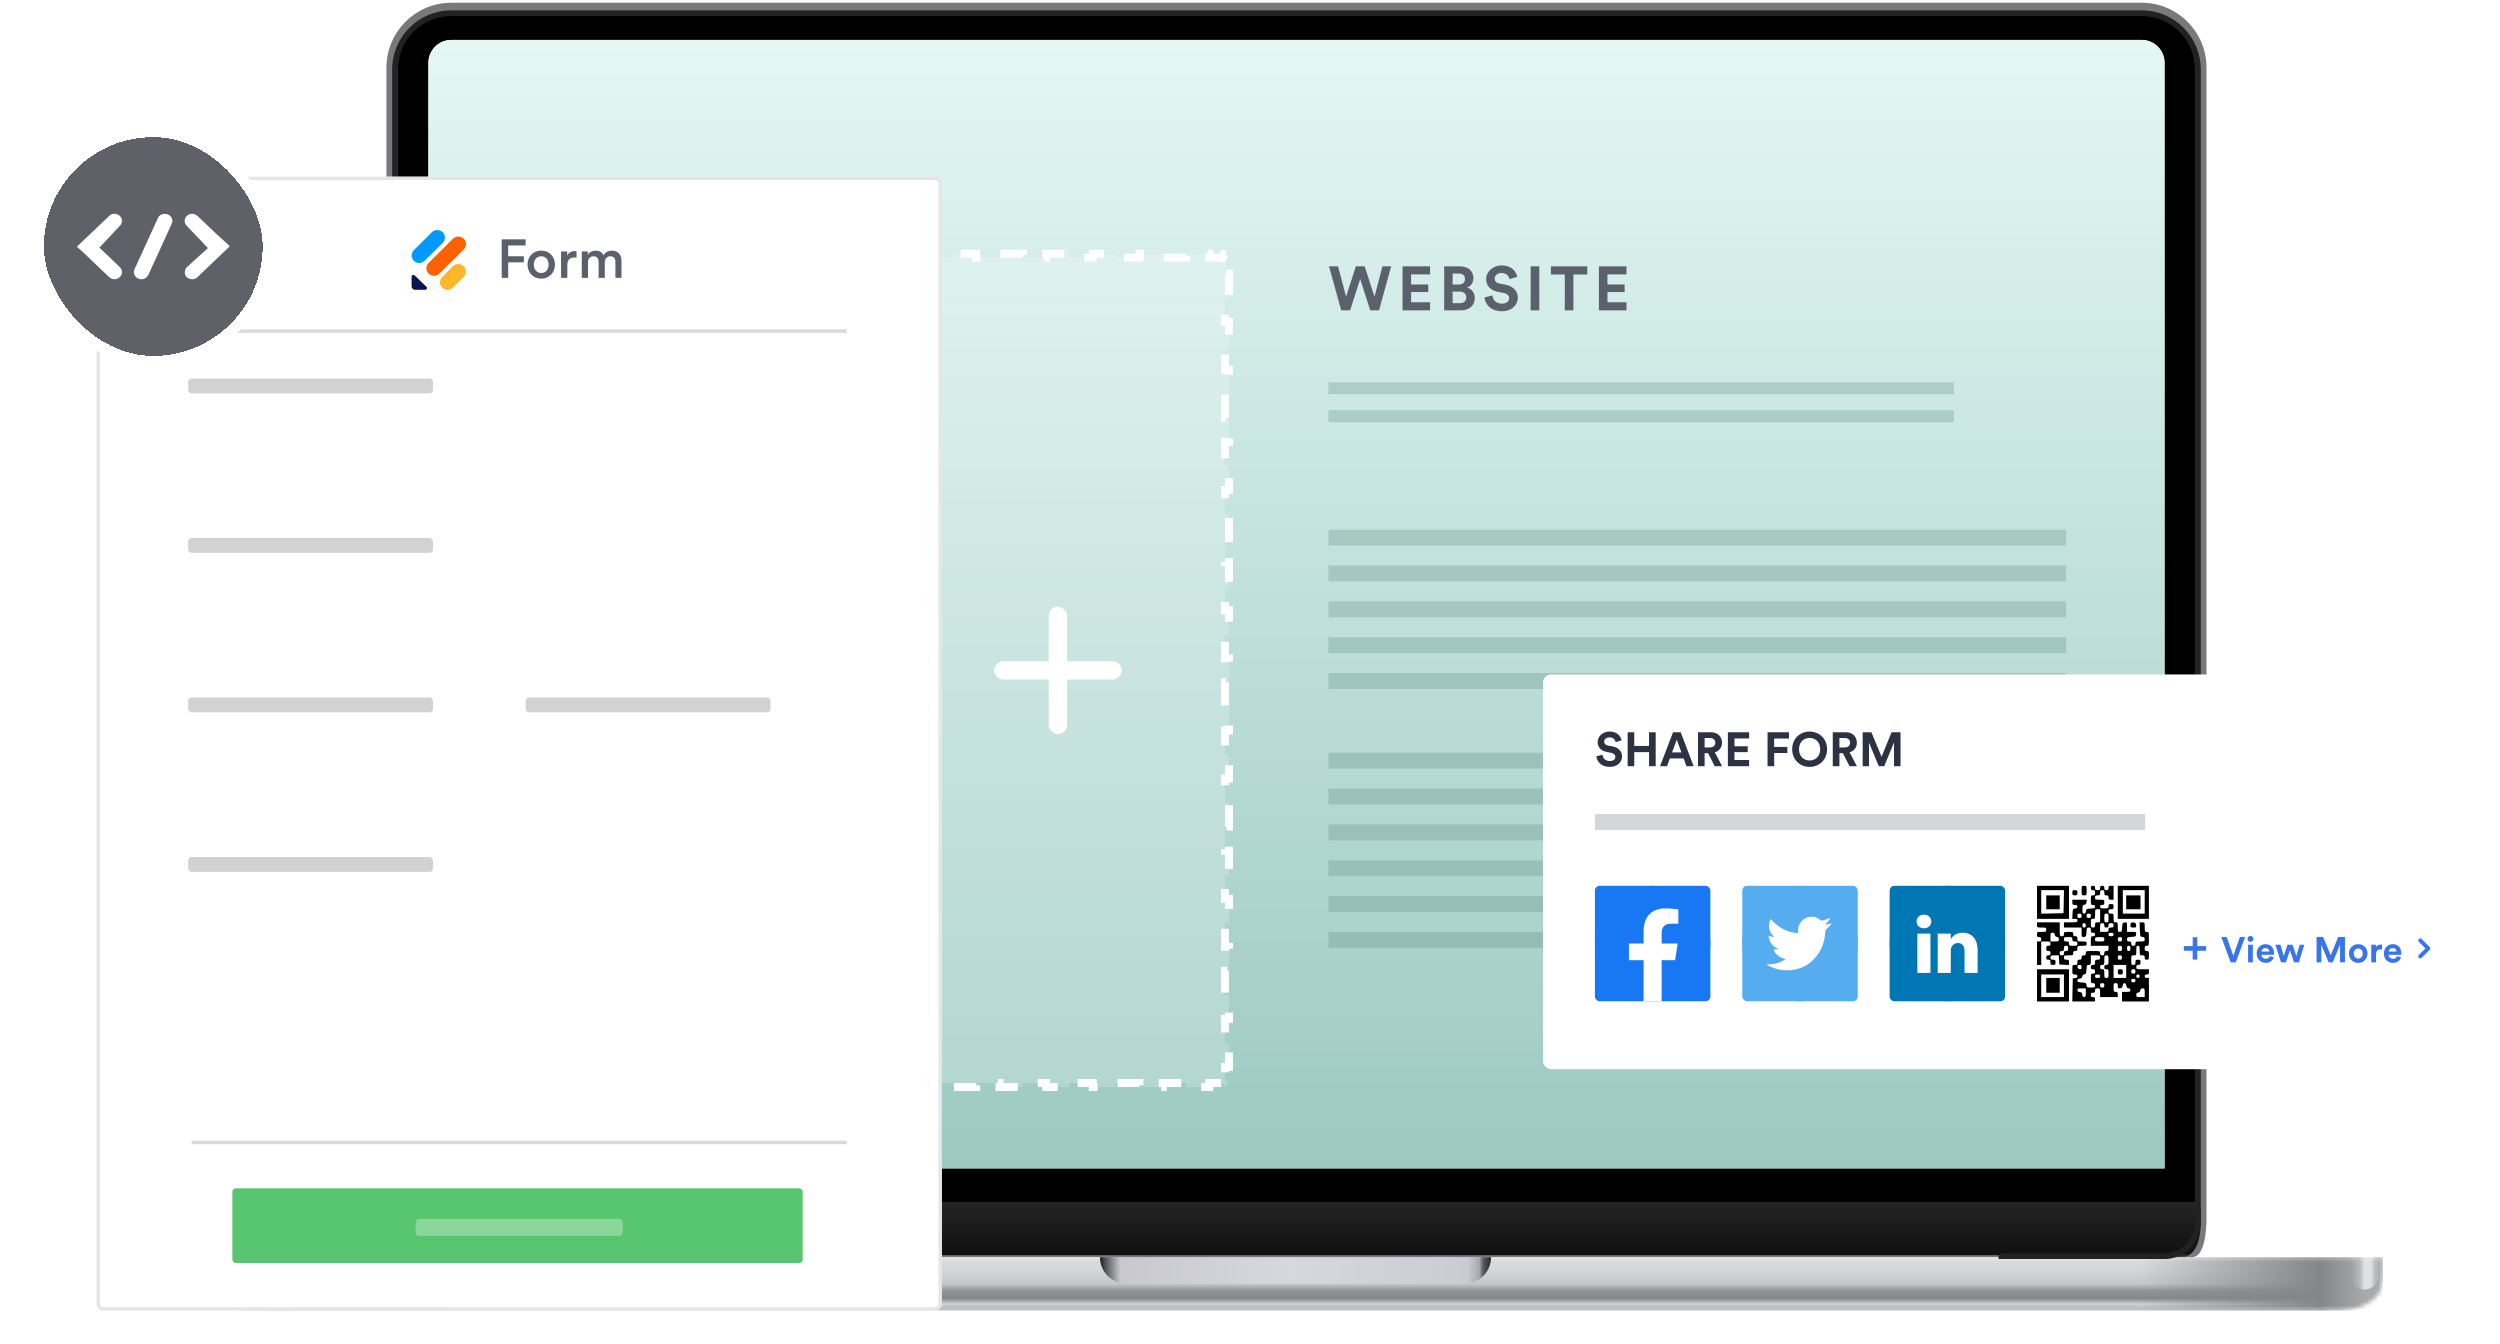
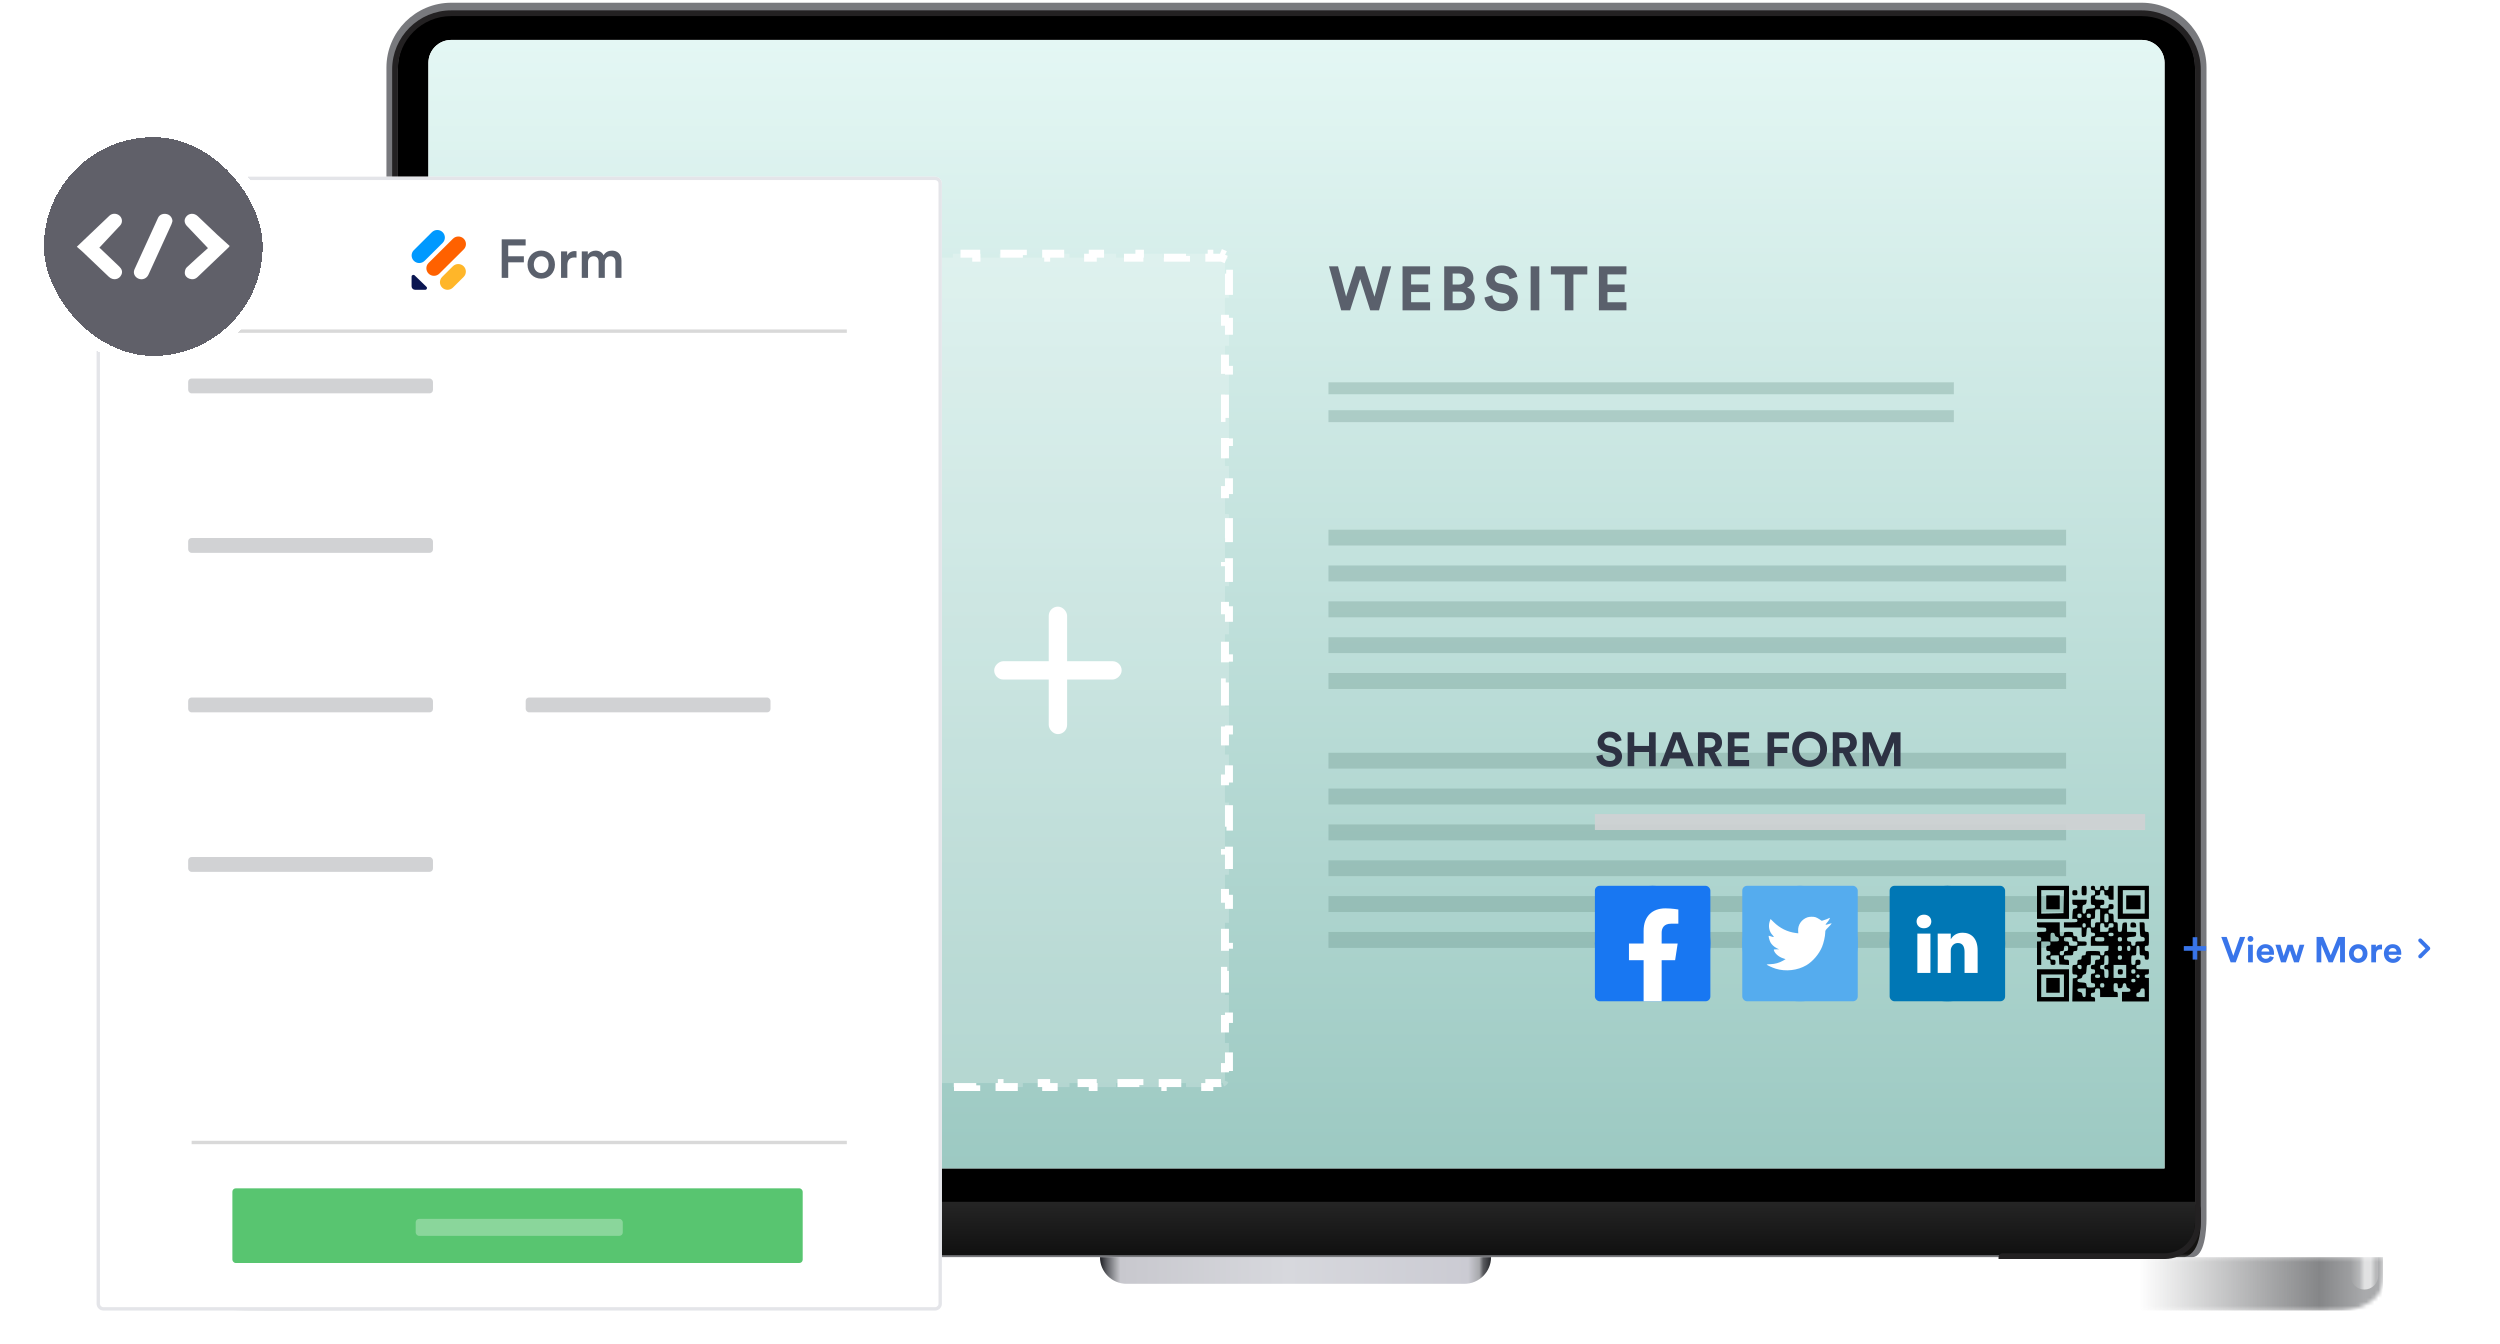
<svg xmlns="http://www.w3.org/2000/svg" width="627" height="337" viewBox="0 0 627 337" fill="none" aria-hidden="true">
  <mask id="advanced_svg__a" style="mask-type:alpha" maskUnits="userSpaceOnUse" x="52" y="315" width="546" height="14">
    <path d="M597.65 316.719V315.286H52.179V316.719C52.179 320.907 52.179 323.001 53.353 324.6C54.385 326.007 56.032 327.151 58.058 327.868C60.361 328.683 63.375 328.683 69.405 328.683H580.424C586.454 328.683 589.469 328.683 591.772 327.868C593.797 327.151 595.444 326.007 596.476 324.6C597.65 323.001 597.65 320.907 597.65 316.719Z" fill="#fff" />
  </mask>
  <g mask="url(#advanced_svg__a)">
-     <path d="M597.65 316.719V315.286H52.179V316.719C52.179 320.907 52.179 323.001 53.353 324.6C54.385 326.007 56.032 327.151 58.058 327.868C60.361 328.683 63.375 328.683 69.405 328.683H580.424C586.454 328.683 589.469 328.683 591.772 327.868C593.797 327.151 595.444 326.007 596.476 324.6C597.65 323.001 597.65 320.907 597.65 316.719Z" fill="url(#advanced_svg__b)" />
    <path fill="url(#advanced_svg__c)" d="M536.404 315.286H597.65V328.684H536.404z" />
    <path transform="matrix(-1 0 0 1 113.903 315.286)" fill="url(#advanced_svg__d)" d="M0 0H61.724V13.398H0z" />
    <g filter="url(#advanced_svg__e)">
-       <path d="M53.376 312.894H60.313V319.951C60.313 321.867 58.76 323.42 56.844 323.42C54.929 323.42 53.376 321.867 53.376 319.951V312.894Z" fill="url(#advanced_svg__f)" />
-     </g>
+       </g>
    <g filter="url(#advanced_svg__g)">
      <path d="M596.454 312.894H589.516V319.951C589.516 321.867 591.069 323.42 592.985 323.42C594.901 323.42 596.454 321.867 596.454 319.951V312.894Z" fill="url(#advanced_svg__h)" />
    </g>
  </g>
  <path d="M275.87 315.286H373.959C373.959 318.985 370.96 321.984 367.26 321.984H282.569C278.869 321.984 275.87 318.985 275.87 315.286Z" fill="url(#advanced_svg__i)" />
  <path d="M553.39 16.967C553.39 7.974 546.099 0.683 537.106 0.683H113.202C104.208 0.683 96.918 7.974 96.918 16.967L96.918 305.716C96.918 308.587 97.396 315.286 100.506 315.286H549.801C552.912 315.286 553.39 308.587 553.39 305.716V16.967Z" fill="#78797D" />
  <mask id="advanced_svg__j" style="mask-type:alpha" maskUnits="userSpaceOnUse" x="96" y="300" width="458" height="16">
    <path d="M96.918 315.285V305.715C96.918 302.809 99.274 300.452 102.181 300.452H548.127C551.034 300.452 553.39 302.809 553.39 305.715V315.285H549.801H100.506H96.918Z" fill="#000" />
  </mask>
  <g mask="url(#advanced_svg__j)">
    <g filter="url(#advanced_svg__k)">
      <path d="M547.648 315.285C552.11 314.01 551.76 306.886 551.709 303.129C551.7 302.45 551.14 301.869 550.477 302.017C544.352 303.38 546.528 315.06 542.624 315.285H547.648Z" fill="#141311" />
    </g>
    <g filter="url(#advanced_svg__l)">
      <path d="M102.679 315.285C98.217 314.01 98.567 306.886 98.618 303.129C98.627 302.45 99.187 301.869 99.85 302.017C105.975 303.38 103.799 315.06 107.703 315.285H102.679Z" fill="#141311" />
    </g>
  </g>
  <path d="M537.109 3.554H113.199C105.793 3.554 99.789 9.558 99.789 16.964V306.187C99.789 310.419 103.22 313.85 107.452 313.85H542.857C547.089 313.85 550.52 310.419 550.52 306.187V16.964C550.52 9.558 544.516 3.554 537.109 3.554Z" fill="#000" />
  <g filter="url(#advanced_svg__m)">
    <path d="M542.864 315.286C547.085 315.286 550.508 311.46 550.52 306.735V301.888H99.789V306.711C99.789 311.447 103.216 315.286 107.445 315.286H542.864Z" fill="url(#advanced_svg__n)" />
  </g>
  <g filter="url(#advanced_svg__o)">
    <path fill-rule="evenodd" clip-rule="evenodd" d="M537.121 2.119H113.185C104.993 2.119 98.352 8.76 98.352 16.952V306.194C98.352 311.215 102.423 315.286 107.443 315.286H149.071V314.808C149.071 314.279 148.643 313.85 148.114 313.85H107.443C103.215 313.85 99.788 310.423 99.788 306.194V16.952C99.788 9.552 105.786 3.554 113.185 3.554H537.121C544.52 3.554 550.519 9.552 550.519 16.952V306.194C550.519 310.423 547.091 313.85 542.863 313.85H502.193C501.664 313.85 501.235 314.279 501.235 314.808V315.286H542.863C547.884 315.286 551.954 311.215 551.954 306.194V16.952C551.954 8.76 545.313 2.119 537.121 2.119Z" fill="#232122" />
  </g>
  <g clip-path="url(#advanced_svg__p)">
    <path d="M107.446 15.761C107.446 12.586 110.019 10.013 113.193 10.013H537.117C540.292 10.013 542.865 12.586 542.865 15.761V293.036H107.446V15.761Z" fill="#fff" />
    <path d="M542.865 10.013H107.446V293.036H542.865V10.013Z" fill="url(#advanced_svg__q)" />
    <path d="M153.457 272.477C152.968 272.274 152.577 271.883 152.374 271.394L153.298 271.011C153.249 270.895 153.222 270.766 153.222 270.629V267.614H152.222V261.585H153.222V255.555H152.222V249.526H153.222V243.497H152.222V237.467H153.222V231.438H152.222V225.408H153.222V219.379H152.222V213.35H153.222V207.32H152.222V201.291H153.222V195.261H152.222V189.232H153.222V183.202H152.222V177.173H153.222V171.144H152.222V165.114H153.222V159.085H152.222V153.055H153.222V147.026H152.222V140.997H153.222V134.967H152.222V128.938H153.222V122.908H152.222V116.879H153.222V110.849H152.222V104.82H153.222V98.791H152.222V92.761H153.222V86.732H152.222V80.702H153.222V74.673H152.222V68.644H153.222V65.629C153.222 65.492 153.249 65.363 153.298 65.246L152.374 64.863C152.577 64.374 152.968 63.983 153.457 63.781L153.84 64.704C153.956 64.656 154.085 64.629 154.222 64.629H157.145V63.629H162.991V64.629H168.838V63.629H174.684V64.629H180.53V63.629H186.376V64.629H192.222V63.629H198.068V64.629H203.914V63.629H209.761V64.629H215.607V63.629H221.453V64.629H227.299V63.629H233.145V64.629H238.991V63.629H244.838V64.629H250.684V63.629H256.53V64.629H262.376V63.629H268.222V64.629H274.068V63.629H279.914V64.629H285.761V63.629H291.607V64.629H297.453V63.629H303.299V64.629H306.222C306.36 64.629 306.488 64.656 306.605 64.704L306.988 63.781C307.477 63.983 307.868 64.374 308.07 64.863L307.147 65.246C307.195 65.363 307.222 65.492 307.222 65.629V68.644H308.222V74.673H307.222V80.702H308.222V86.732H307.222V92.761H308.222V98.791H307.222V104.82H308.222V110.849H307.222V116.879H308.222V122.908H307.222V128.938H308.222V134.967H307.222V140.997H308.222V147.026H307.222V153.055H308.222V159.085H307.222V165.114H308.222V171.144H307.222V177.173H308.222V183.202H307.222V189.232H308.222V195.261H307.222V201.291H308.222V207.32H307.222V213.349H308.222V219.379H307.222V225.408H308.222V231.438H307.222V237.467H308.222V243.497H307.222V249.526H308.222V255.555H307.222V261.585H308.222V267.614H307.222V270.629C307.222 270.766 307.195 270.895 307.147 271.011L308.07 271.394C307.868 271.883 307.477 272.274 306.988 272.477L306.605 271.553C306.488 271.602 306.36 271.629 306.222 271.629H303.299V272.629H297.453V271.629H291.607V272.629H285.761V271.629H279.914V272.629H274.068V271.629H268.222V272.629H262.376V271.629H256.53V272.629H250.684V271.629H244.838V272.629H238.991V271.629H233.145V272.629H227.299V271.629H221.453V272.629H215.607V271.629H209.761V272.629H203.914V271.629H198.068V272.629H192.222V271.629H186.376V272.629H180.53V271.629H174.684V272.629H168.838V271.629H162.991V272.629H157.145V271.629H154.222C154.085 271.629 153.956 271.602 153.84 271.553L153.457 272.477Z" fill="#fff" fill-opacity=".2" stroke="#fff" stroke-width="2" stroke-dasharray="6 6" />
    <rect x="263.024" y="152.144" width="4.605" height="31.971" rx="2.303" fill="#fff" />
    <rect x="281.312" y="165.827" width="4.605" height="31.971" rx="2.303" transform="rotate(90 281.312 165.827)" fill="#fff" />
  </g>
  <path d="M344.723 74.421L342.266 66.801H340.042L337.601 74.39L335.579 66.801H333.309L336.372 77.827H338.612L341.131 69.974L343.65 77.827H345.858L348.906 66.801H346.714L344.723 74.421ZM358.662 77.827V75.805H353.904V73.255H358.211V71.342H353.904V68.823H358.662V66.801H351.758V77.827H358.662ZM362.208 66.801V77.827H366.469C368.538 77.827 369.875 76.536 369.875 74.748C369.875 73.379 369.004 72.4 367.931 72.135C368.849 71.824 369.533 70.907 369.533 69.772C369.533 68.061 368.32 66.801 366.174 66.801H362.208ZM364.323 71.358V68.605H365.832C366.874 68.605 367.418 69.134 367.418 69.974C367.418 70.814 366.827 71.358 365.847 71.358H364.323ZM364.323 76.039V73.131H366.096C367.169 73.131 367.729 73.737 367.729 74.608C367.729 75.495 367.107 76.039 366.065 76.039H364.323ZM380.518 69.43C380.269 68.185 379.242 66.568 376.568 66.568C374.484 66.568 372.726 68.061 372.726 70.02C372.726 71.684 373.862 72.82 375.619 73.177L377.159 73.488C378.014 73.659 378.496 74.157 378.496 74.795C378.496 75.572 377.858 76.148 376.708 76.148C375.152 76.148 374.39 75.168 374.297 74.079L372.307 74.608C372.478 76.179 373.768 78.06 376.692 78.06C379.258 78.06 380.673 76.35 380.673 74.655C380.673 73.1 379.6 71.793 377.594 71.404L376.054 71.109C375.246 70.954 374.857 70.472 374.857 69.865C374.857 69.134 375.541 68.465 376.583 68.465C377.983 68.465 378.48 69.414 378.589 70.02L380.518 69.43ZM386.062 77.827V66.801H383.885V77.827H386.062ZM398.095 68.839V66.801H388.966V68.839H392.45V77.827H394.611V68.839H398.095ZM407.91 77.827V75.805H403.151V73.255H407.459V71.342H403.151V68.823H407.91V66.801H401.005V77.827H407.91Z" fill="#5A606C" />
  <path fill="#648E86" fill-opacity=".31" d="M333.181 132.847H518.181V136.82H333.181zM333.181 141.82H518.181V145.82H333.181zM333.181 150.82H518.181V154.82H333.181zM333.181 159.82H518.181V163.793H333.181zM333.181 168.793H518.181V172.793H333.181zM333.181 188.793H518.181V192.766H333.181zM333.181 197.767H518.181V201.767H333.181zM333.181 206.767H518.181V210.767H333.181zM333.181 215.767H518.181V219.74H333.181zM333.181 224.739H518.181V228.739H333.181zM333.181 233.739H518.181V237.739H333.181zM333.181 95.883H490.029V98.88H333.181zM333.181 102.876H490.029V105.873H333.181z" />
  <g filter="url(#advanced_svg__r)">
    <path d="M24.225 46.016C24.225 45.076 24.987 44.313 25.927 44.313H234.522C235.462 44.313 236.225 45.076 236.225 46.016V326.98C236.225 327.921 235.462 328.683 234.522 328.683H25.927C24.987 328.683 24.225 327.921 24.225 326.98V46.016Z" fill="#fff" />
    <path d="M24.65 46.016C24.65 45.311 25.222 44.739 25.927 44.739H234.522C235.227 44.739 235.799 45.311 235.799 46.016V326.98C235.799 327.685 235.227 328.257 234.522 328.257H25.927C25.222 328.257 24.65 327.685 24.65 326.98V46.016Z" stroke="#E1E2E7" stroke-opacity=".9" stroke-width=".851" />
  </g>
  <rect x="58.281" y="298.033" width="143.036" height="18.731" rx=".851" fill="#58C570" />
  <rect x="104.257" y="305.695" width="51.936" height="4.257" rx=".851" fill="#fff" fill-opacity=".3" />
  <rect x="47.19" y="94.933" width="61.398" height="3.721" rx=".851" fill="#D1D2D4" />
  <mask id="advanced_svg__s" fill="#fff">
    <rect x="47.19" y="104.235" width="80.934" height="15.815" rx=".851" />
  </mask>
  <rect x="47.19" y="104.235" width="80.934" height="15.815" rx=".851" stroke="#D1D2D4" stroke-width="1.861" mask="url(#advanced_svg__s)" />
  <mask id="advanced_svg__t" fill="#fff">
    <rect x="131.845" y="104.235" width="80.934" height="15.815" rx=".851" />
  </mask>
  <rect x="131.845" y="104.235" width="80.934" height="15.815" rx=".851" stroke="#D1D2D4" stroke-width="1.861" mask="url(#advanced_svg__t)" />
  <rect x="47.19" y="134.935" width="61.398" height="3.721" rx=".851" fill="#D1D2D4" />
  <mask id="advanced_svg__u" fill="#fff">
    <rect x="47.19" y="144.237" width="165.59" height="15.815" rx=".851" />
  </mask>
  <rect x="47.19" y="144.237" width="165.59" height="15.815" rx=".851" stroke="#D1D2D4" stroke-width="1.861" mask="url(#advanced_svg__u)" />
  <rect x="47.19" y="174.937" width="61.398" height="3.721" rx=".851" fill="#D1D2D4" />
  <rect x="131.845" y="174.937" width="61.398" height="3.721" rx=".851" fill="#D1D2D4" />
  <mask id="advanced_svg__v" fill="#fff">
    <rect x="47.19" y="184.239" width="80.934" height="15.815" rx=".851" />
  </mask>
  <rect x="47.19" y="184.239" width="80.934" height="15.815" rx=".851" stroke="#D1D2D4" stroke-width="1.861" mask="url(#advanced_svg__v)" />
  <mask id="advanced_svg__w" fill="#fff">
    <rect x="131.845" y="184.239" width="80.934" height="15.815" rx=".851" />
  </mask>
  <rect x="131.845" y="184.239" width="80.934" height="15.815" rx=".851" stroke="#D1D2D4" stroke-width="1.861" mask="url(#advanced_svg__w)" />
  <rect x="47.19" y="214.938" width="61.398" height="3.721" rx=".851" fill="#D1D2D4" />
  <mask id="advanced_svg__x" fill="#fff">
    <rect x="47.19" y="224.241" width="165.59" height="15.815" rx=".851" />
  </mask>
  <rect x="47.19" y="224.241" width="165.59" height="15.815" rx=".851" stroke="#D1D2D4" stroke-width="1.861" mask="url(#advanced_svg__x)" />
  <mask id="advanced_svg__y" fill="#fff">
    <rect x="47.19" y="242.847" width="165.59" height="15.815" rx=".851" />
  </mask>
  <rect x="47.19" y="242.847" width="165.59" height="15.815" rx=".851" stroke="#D1D2D4" stroke-width="1.861" mask="url(#advanced_svg__y)" />
  <mask id="advanced_svg__z" fill="#fff">
-     <rect x="47.19" y="261.453" width="80.934" height="15.815" rx=".851" />
-   </mask>
+     </mask>
  <rect x="47.19" y="261.453" width="80.934" height="15.815" rx=".851" stroke="#D1D2D4" stroke-width="1.861" mask="url(#advanced_svg__z)" />
  <mask id="advanced_svg__A" fill="#fff">
    <rect x="131.845" y="261.453" width="80.934" height="15.815" rx=".851" />
  </mask>
  <rect x="131.845" y="261.453" width="80.934" height="15.815" rx=".851" stroke="#D1D2D4" stroke-width="1.861" mask="url(#advanced_svg__A)" />
  <path fill="#D9D9D9" d="M48.064 82.627H212.385V83.478H48.064zM48.064 286.113H212.385V286.964H48.064z" />
  <path d="M127.46 69.683V65.787H131.384V64.275H127.46V61.564H131.833V60.025H125.826V69.683H127.46ZM135.735 68.471C134.768 68.471 133.882 67.735 133.882 66.359C133.882 64.983 134.768 64.275 135.735 64.275C136.716 64.275 137.588 64.983 137.588 66.359C137.588 67.749 136.716 68.471 135.735 68.471ZM135.735 62.845C133.76 62.845 132.302 64.329 132.302 66.359C132.302 68.403 133.76 69.887 135.735 69.887C137.724 69.887 139.182 68.403 139.182 66.359C139.182 64.329 137.724 62.845 135.735 62.845ZM144.591 63.008C144.523 62.995 144.359 62.967 144.169 62.967C143.297 62.967 142.561 63.389 142.248 64.112V63.049H140.709V69.683H142.289V66.523C142.289 65.283 142.847 64.575 144.073 64.575C144.237 64.575 144.414 64.588 144.591 64.615V63.008ZM147.477 69.683V65.746C147.477 64.902 148.008 64.275 148.853 64.275C149.752 64.275 150.133 64.874 150.133 65.637V69.683H151.686V65.746C151.686 64.929 152.231 64.275 153.062 64.275C153.947 64.275 154.343 64.861 154.343 65.637V69.683H155.868V65.378C155.868 63.621 154.724 62.858 153.525 62.858C152.667 62.858 151.89 63.158 151.373 64.03C151.019 63.253 150.256 62.858 149.384 62.858C148.635 62.858 147.804 63.212 147.422 63.894V63.049H145.91V69.683H147.477Z" fill="#5A606C" />
  <path d="M106.961 71.938C107.244 72.213 107.044 72.683 106.642 72.683H104.125C103.629 72.683 103.225 72.291 103.225 71.81V69.371C103.225 68.981 103.71 68.787 103.993 69.061L106.961 71.938Z" fill="#0A1551" />
  <path d="M110.894 72.127C110.149 71.387 110.149 70.187 110.894 69.447L113.583 66.776C114.328 66.036 115.535 66.036 116.28 66.776C117.025 67.516 117.025 68.716 116.28 69.456L113.592 72.127C112.847 72.867 111.639 72.867 110.894 72.127Z" fill="#FFB629" />
  <path d="M103.794 65.416C103.049 64.676 103.049 63.476 103.794 62.736L108.318 58.238C109.063 57.498 110.271 57.498 111.016 58.238C111.761 58.978 111.761 60.178 111.016 60.918L106.491 65.416C105.747 66.156 104.539 66.156 103.794 65.416Z" fill="#09F" />
  <path d="M107.491 68.622C106.746 67.882 106.746 66.682 107.491 65.942L113.604 59.868C114.349 59.129 115.557 59.129 116.302 59.868C117.047 60.609 117.047 61.809 116.302 62.549L110.188 68.622C109.444 69.362 108.236 69.362 107.491 68.622Z" fill="#FF6100" />
  <g filter="url(#advanced_svg__B)">
    <rect x="11" y="34.39" width="54.875" height="54.875" rx="27.437" fill="#606069" shape-rendering="crispEdges" />
    <path d="M52.157 62.225C50.323 63.875 48.534 65.438 46.821 67.07C46.495 67.379 46.345 67.972 46.347 68.433C46.353 69.121 46.81 69.662 47.511 69.906C48.27 70.169 48.98 70.027 49.564 69.464C52.161 66.985 54.76 64.505 57.355 62.024C57.419 61.962 57.464 61.881 57.606 61.697C56.578 60.769 55.541 59.861 54.539 58.922C52.881 57.366 51.251 55.782 49.6 54.221C48.68 53.35 47.338 53.438 46.647 54.399C46.092 55.167 46.216 56.055 47.003 56.809L52.157 62.225ZM29.769 56.935C29.947 56.764 30.127 56.587 30.267 56.389C30.807 55.633 30.648 54.621 29.911 54.03C29.205 53.463 28.118 53.459 27.44 54.1C24.746 56.645 22.074 59.209 19.269 61.881C19.763 62.312 20.224 62.686 20.653 63.091C22.87 65.196 25.073 67.311 27.292 69.416C28.358 70.428 29.907 70.155 30.464 68.867C30.807 68.073 30.503 67.417 29.913 66.85C28.343 65.342 26.764 63.843 25.186 62.342C25.107 62.266 25.01 62.206 24.91 62.13L29.769 56.935ZM43.254 55.444C43.211 54.598 42.645 53.883 41.835 53.696C40.887 53.477 40.005 53.828 39.63 54.646C37.653 58.941 35.684 63.239 33.736 67.544C33.304 68.502 33.78 69.51 34.764 69.902C35.723 70.287 36.786 69.856 37.234 68.881C39.156 64.686 41.075 60.488 42.988 56.288C43.108 56.02 43.168 55.727 43.256 55.446L43.254 55.444Z" fill="#fff" />
    <rect x="9.59" y="32.98" width="57.695" height="57.695" rx="28.847" stroke="#fff" stroke-width="2.82" shape-rendering="crispEdges" />
  </g>
  <g filter="url(#advanced_svg__C)">
-     <rect x="387" y="169.16" width="232" height="99" rx="2" fill="#fff" />
-   </g>
+     </g>
  <rect x="400" y="222.16" width="28.961" height="28.961" rx="1.207" fill="#1877F2" />
  <path d="M428.961 236.64C428.961 228.642 422.479 222.16 414.481 222.16C406.482 222.16 400 228.642 400 236.64C400 243.869 405.294 249.859 412.218 250.945V240.826H408.541V236.64H412.218V233.45C412.218 229.821 414.379 227.816 417.688 227.816C419.272 227.816 420.929 228.099 420.929 228.099V231.663H419.102C417.303 231.663 416.743 232.78 416.743 233.925V236.64H420.759L420.117 240.826H416.743V250.945C423.667 249.859 428.961 243.869 428.961 236.64Z" fill="#1877F2" />
  <path d="M420.117 240.826L420.759 236.64H416.743V233.925C416.743 232.78 417.303 231.663 419.102 231.663H420.929V228.099C420.929 228.099 419.272 227.816 417.688 227.816C414.379 227.816 412.218 229.822 412.218 233.45V236.64H408.541V240.826H412.218V251.121C412.991 251.121 413.711 251.121 414.481 251.121C415.25 251.121 415.954 251.121 416.743 251.121V240.826H420.117Z" fill="#fff" />
  <rect x="436.961" y="222.16" width="28.961" height="28.961" rx="1.207" fill="#55ACEE" />
  <path d="M436.961 236.64C436.961 228.643 443.444 222.16 451.442 222.16C459.439 222.16 465.922 228.643 465.922 236.64C465.922 244.638 459.439 251.121 451.442 251.121C443.444 251.121 436.961 244.638 436.961 236.64Z" fill="#55ACEE" />
  <path d="M450.976 233.495L451.011 234.076L450.423 234.005C448.284 233.732 446.416 232.807 444.829 231.253L444.053 230.481L443.854 231.051C443.43 232.32 443.701 233.661 444.582 234.563C445.052 235.061 444.947 235.132 444.136 234.836C443.854 234.741 443.607 234.67 443.583 234.705C443.501 234.788 443.783 235.868 444.006 236.295C444.312 236.888 444.935 237.47 445.616 237.814L446.192 238.087L445.511 238.099C444.853 238.099 444.829 238.111 444.9 238.36C445.135 239.131 446.063 239.95 447.097 240.306L447.826 240.555L447.191 240.934C446.251 241.48 445.146 241.789 444.042 241.812C443.513 241.824 443.078 241.872 443.078 241.907C443.078 242.026 444.512 242.69 445.346 242.951C447.849 243.723 450.823 243.39 453.056 242.073C454.642 241.136 456.229 239.273 456.969 237.47C457.369 236.509 457.769 234.753 457.769 233.91C457.769 233.365 457.804 233.293 458.462 232.641C458.85 232.261 459.214 231.846 459.285 231.727C459.402 231.502 459.39 231.502 458.791 231.703C457.792 232.059 457.651 232.012 458.145 231.478C458.509 231.098 458.944 230.41 458.944 230.208C458.944 230.173 458.767 230.232 458.568 230.339C458.356 230.458 457.886 230.636 457.533 230.742L456.899 230.944L456.323 230.553C456.006 230.339 455.559 230.102 455.324 230.031C454.725 229.864 453.808 229.888 453.267 230.078C451.798 230.612 450.87 231.988 450.976 233.495Z" fill="#fff" />
  <rect x="473.922" y="222.16" width="28.961" height="28.961" rx="1.207" fill="#0077B5" />
  <path d="M473.922 236.641C473.922 228.643 480.405 222.16 488.403 222.16C496.4 222.16 502.883 228.643 502.883 236.641C502.883 244.638 496.4 251.121 488.403 251.121C480.405 251.121 473.922 244.638 473.922 236.641Z" fill="#0077B5" />
  <path fill-rule="evenodd" clip-rule="evenodd" d="M484.371 231.103C484.371 232.05 483.659 232.808 482.515 232.808H482.494C481.392 232.808 480.68 232.05 480.68 231.103C480.68 230.137 481.414 229.4 482.536 229.4C483.659 229.4 484.35 230.137 484.371 231.103ZM484.155 234.153V244.013H480.874V234.153H484.155ZM495.99 244.013L495.99 238.36C495.99 235.332 494.371 233.922 492.212 233.922C490.469 233.922 489.689 234.879 489.254 235.55V234.154H485.972C486.015 235.079 485.972 244.014 485.972 244.014H489.254V238.507C489.254 238.212 489.275 237.918 489.362 237.707C489.599 237.119 490.139 236.509 491.046 236.509C492.234 236.509 492.708 237.413 492.708 238.738V244.013H495.99Z" fill="#fff" />
  <path fill-rule="evenodd" clip-rule="evenodd" d="M510.883 226.303V230.445H514.893H518.902V226.303V222.16H514.893H510.883V226.303ZM522.067 223.359C522.067 224.546 522.073 224.558 522.7 224.558C523.327 224.558 523.333 224.546 523.333 223.359C523.333 222.172 523.327 222.16 522.7 222.16C522.073 222.16 522.067 222.172 522.067 223.359ZM524.388 222.705C524.388 223.141 524.494 223.25 524.916 223.25C525.361 223.25 525.443 223.352 525.443 223.904C525.443 224.456 525.361 224.558 524.916 224.558C524.417 224.558 524.388 224.624 524.388 225.757C524.388 226.891 524.417 226.957 524.916 226.957C525.298 226.957 525.443 227.074 525.443 227.381C525.443 227.74 525.271 227.816 524.335 227.872C523.302 227.934 523.223 227.978 523.161 228.537C523.114 228.961 522.974 229.137 522.686 229.137C522.338 229.137 522.278 228.979 522.278 228.062C522.278 227.113 522.334 226.979 522.753 226.917C523.093 226.867 523.246 226.677 523.294 226.248L523.361 225.648H521.553H519.746V226.303C519.746 226.884 519.816 226.957 520.379 226.957C520.864 226.957 521.012 227.055 521.012 227.378C521.012 227.676 520.842 227.82 520.432 227.869C519.882 227.934 519.848 228.005 519.788 229.192L519.725 230.445H520.368C520.871 230.445 521.012 230.541 521.012 230.881C521.012 231.281 520.871 231.318 519.324 231.318H517.636V231.972V232.626H519.851H522.067V233.839C522.067 235.035 522.076 235.052 522.647 234.984C523.188 234.92 523.232 234.838 523.291 233.771C523.35 232.719 523.397 232.626 523.871 232.626C524.305 232.626 524.388 232.731 524.388 233.28C524.388 233.832 524.47 233.934 524.916 233.934C525.302 233.934 525.443 234.05 525.443 234.37C525.443 234.69 525.302 234.806 524.916 234.806C524.417 234.806 524.388 234.872 524.388 236.006V237.205H526.604H528.819V237.859C528.819 238.411 528.737 238.513 528.292 238.513C527.87 238.513 527.764 238.622 527.764 239.058C527.764 239.494 527.659 239.603 527.237 239.603C526.815 239.603 526.709 239.494 526.709 239.058C526.709 238.519 526.688 238.513 524.916 238.513C523.143 238.513 523.122 238.519 523.122 239.058C523.122 239.494 523.016 239.603 522.594 239.603C522.172 239.603 522.067 239.712 522.067 240.148C522.067 240.584 521.961 240.694 521.539 240.694C521.094 240.694 521.012 240.795 521.012 241.348C521.012 241.929 520.942 242.002 520.379 242.002C519.752 242.002 519.746 242.014 519.746 243.201C519.746 244.388 519.752 244.4 520.379 244.4C520.864 244.4 521.012 244.499 521.012 244.822C521.012 245.12 520.842 245.264 520.432 245.313L519.851 245.381L519.792 248.271L519.734 251.16H522.588H525.443V250.615C525.443 250.178 525.338 250.069 524.916 250.069C524.494 250.069 524.388 249.96 524.388 249.524C524.388 249.088 524.494 248.979 524.916 248.979C525.338 248.979 525.443 248.87 525.443 248.434C525.443 247.974 525.542 247.889 526.076 247.889C526.695 247.889 526.709 247.913 526.709 248.979V250.069H528.925H531.14V249.415C531.14 248.863 531.058 248.761 530.613 248.761C530.121 248.761 530.085 248.689 530.085 247.671C530.085 246.653 530.121 246.581 530.613 246.581C531.061 246.581 531.14 246.681 531.14 247.249C531.14 247.85 531.199 247.911 531.721 247.849C532.176 247.795 532.315 247.651 532.368 247.18C532.414 246.765 532.555 246.581 532.828 246.581C533.102 246.581 533.243 246.765 533.289 247.18C533.337 247.61 533.491 247.8 533.831 247.85C534.136 247.894 534.306 248.07 534.306 248.34C534.306 248.7 534.152 248.761 533.251 248.761H532.195V249.96V251.16H535.572H538.948V248.216V245.272H538.42C538.034 245.272 537.893 245.156 537.893 244.836C537.893 244.516 538.034 244.4 538.42 244.4C538.866 244.4 538.948 244.298 538.948 243.746V243.092H537.365C535.818 243.092 535.783 243.08 535.783 242.547C535.783 242.111 535.888 242.002 536.31 242.002C536.756 242.002 536.838 241.9 536.838 241.348C536.838 240.766 536.767 240.694 536.205 240.694C535.642 240.694 535.572 240.766 535.572 241.348C535.572 241.9 535.49 242.002 535.044 242.002C534.545 242.002 534.517 241.936 534.517 240.803C534.517 239.615 534.523 239.603 535.15 239.603C535.776 239.603 535.783 239.591 535.783 238.404C535.783 237.35 535.834 237.205 536.205 237.205C536.576 237.205 536.627 237.35 536.627 238.404C536.627 239.591 536.633 239.603 537.26 239.603C537.794 239.603 537.893 239.688 537.893 240.148C537.893 240.584 537.998 240.694 538.42 240.694C538.913 240.694 538.948 240.621 538.948 239.603C538.948 238.586 538.913 238.513 538.42 238.513C537.975 238.513 537.893 238.411 537.893 237.859C537.893 237.307 537.975 237.205 538.42 237.205C538.939 237.205 538.948 237.176 538.948 235.46C538.948 233.745 538.939 233.716 538.42 233.716C537.921 233.716 537.893 233.651 537.893 232.517C537.893 231.326 537.888 231.318 537.251 231.318H536.61L536.671 233.116C536.732 234.899 536.737 234.916 537.312 234.984C537.768 235.039 537.893 235.167 537.893 235.584C537.893 236.082 537.821 236.115 536.732 236.115C535.635 236.115 535.572 236.144 535.572 236.66C535.572 237.096 535.466 237.205 535.044 237.205C534.622 237.205 534.517 237.096 534.517 236.66C534.517 236.224 534.411 236.115 533.989 236.115C533.57 236.115 533.462 236.005 533.462 235.581C533.462 235.091 533.552 235.042 534.569 234.981C535.603 234.92 535.682 234.875 535.744 234.316C535.81 233.725 535.793 233.716 534.636 233.716H533.462V232.502C533.462 231.307 533.453 231.29 532.881 231.358C532.34 231.422 532.297 231.504 532.237 232.571C532.179 233.623 532.131 233.716 531.657 233.716C531.171 233.716 531.14 233.644 531.14 232.517C531.14 231.383 531.112 231.318 530.613 231.318C530.121 231.318 530.085 231.245 530.085 230.227C530.085 229.161 530.071 229.137 529.452 229.137C528.918 229.137 528.819 229.052 528.819 228.592C528.819 228.132 528.918 228.047 529.452 228.047C530.015 228.047 530.085 227.974 530.085 227.393C530.085 226.811 530.015 226.739 529.452 226.739C528.918 226.739 528.819 226.823 528.819 227.284C528.819 227.792 528.749 227.829 527.764 227.829C526.85 227.829 526.709 227.771 526.709 227.393C526.709 227.073 526.85 226.957 527.237 226.957C527.682 226.957 527.764 226.855 527.764 226.303C527.764 225.655 527.752 225.648 526.604 225.648C525.506 225.648 525.443 225.619 525.443 225.103C525.443 224.643 525.542 224.558 526.076 224.558C526.639 224.558 526.709 224.486 526.709 223.904C526.709 223.352 526.791 223.25 527.237 223.25C527.682 223.25 527.764 223.352 527.764 223.904C527.764 224.456 527.846 224.558 528.292 224.558C528.714 224.558 528.819 224.667 528.819 225.103C528.819 225.564 528.918 225.648 529.452 225.648H530.085V223.904V222.16H529.452C528.918 222.16 528.819 222.244 528.819 222.705C528.819 223.141 528.714 223.25 528.292 223.25C527.87 223.25 527.764 223.141 527.764 222.705C527.764 222.269 527.659 222.16 527.237 222.16C526.815 222.16 526.709 222.269 526.709 222.705C526.709 223.165 526.611 223.25 526.076 223.25C525.542 223.25 525.443 223.165 525.443 222.705C525.443 222.269 525.338 222.16 524.916 222.16C524.494 222.16 524.388 222.269 524.388 222.705ZM531.14 226.303V230.445H535.044H538.948V226.303V222.16H535.044H531.14V226.303ZM517.589 226.139L517.53 229.028L514.734 229.089L511.938 229.15V226.2V223.25H514.793H517.648L517.589 226.139ZM519.746 223.904C519.746 224.486 519.816 224.558 520.379 224.558C520.942 224.558 521.012 224.486 521.012 223.904C521.012 223.323 520.942 223.25 520.379 223.25C519.816 223.25 519.746 223.323 519.746 223.904ZM537.893 226.194V229.137H535.15H532.406V226.194V223.25H535.15H537.893V226.194ZM513.204 226.303V228.047H514.893H516.581V226.303V224.558H514.893H513.204V226.303ZM533.251 226.303V228.047H535.044H536.838V226.303V224.558H535.044H533.251V226.303ZM526.709 229.682V231.318H526.076C525.513 231.318 525.443 231.39 525.443 231.972C525.443 232.524 525.361 232.626 524.916 232.626C524.423 232.626 524.388 232.553 524.388 231.536C524.388 230.518 524.423 230.445 524.916 230.445C525.414 230.445 525.443 230.38 525.443 229.246C525.443 228.059 525.449 228.047 526.076 228.047H526.709V229.682ZM522.067 229.682C522.067 230.118 521.961 230.227 521.539 230.227C521.117 230.227 521.012 230.118 521.012 229.682C521.012 229.246 521.117 229.137 521.539 229.137C521.961 229.137 522.067 229.246 522.067 229.682ZM524.388 229.682C524.388 230.118 524.283 230.227 523.861 230.227C523.438 230.227 523.333 230.118 523.333 229.682C523.333 229.246 523.438 229.137 523.861 229.137C524.283 229.137 524.388 229.246 524.388 229.682ZM528.819 230.227C528.819 231.245 528.784 231.318 528.292 231.318C527.799 231.318 527.764 231.245 527.764 230.227C527.764 229.21 527.799 229.137 528.292 229.137C528.784 229.137 528.819 229.21 528.819 230.227ZM510.883 231.972C510.883 232.619 510.895 232.626 512.044 232.626C513.141 232.626 513.204 232.655 513.204 233.171C513.204 233.686 513.141 233.716 512.044 233.716C510.895 233.716 510.883 233.723 510.883 234.37C510.883 234.923 510.965 235.024 511.411 235.024C511.833 235.024 511.938 235.133 511.938 235.569C511.938 236.006 511.833 236.115 511.411 236.115H510.883V239.058V242.002H511.411H511.938V239.058V236.115H513.099C514.196 236.115 514.259 236.144 514.259 236.66C514.259 237.096 514.154 237.205 513.732 237.205C513.287 237.205 513.204 237.307 513.204 237.859C513.204 238.411 513.287 238.513 513.732 238.513C514.154 238.513 514.259 238.622 514.259 239.058C514.259 239.494 514.154 239.603 513.732 239.603C513.31 239.603 513.204 239.712 513.204 240.148C513.204 240.584 513.31 240.694 513.732 240.694C514.177 240.694 514.259 240.795 514.259 241.348C514.259 241.929 514.33 242.002 514.893 242.002C515.455 242.002 515.526 241.929 515.526 241.348C515.526 240.766 515.455 240.694 514.893 240.694C514.358 240.694 514.259 240.609 514.259 240.148C514.259 239.64 514.331 239.603 515.304 239.603H516.347L516.411 240.748L516.475 241.893L517.688 241.958L518.902 242.024V241.359C518.902 240.765 518.834 240.694 518.269 240.694C517.734 240.694 517.636 240.609 517.636 240.148C517.636 239.633 517.699 239.603 518.796 239.603C519.893 239.603 519.957 239.574 519.957 239.058C519.957 238.622 520.062 238.513 520.484 238.513C520.93 238.513 521.012 238.411 521.012 237.859C521.012 237.211 521.024 237.205 522.172 237.205C523.27 237.205 523.333 237.175 523.333 236.66C523.333 236.144 523.27 236.115 522.172 236.115C521.024 236.115 521.012 236.108 521.012 235.46C521.012 234.908 520.93 234.806 520.484 234.806C520.062 234.806 519.957 234.697 519.957 234.261C519.957 233.746 519.893 233.716 518.796 233.716C517.699 233.716 517.636 233.746 517.636 234.261C517.636 234.697 517.53 234.806 517.108 234.806C516.589 234.806 516.581 234.777 516.581 233.062V231.318H513.732H510.883V231.972ZM534.456 231.453C534.373 231.538 534.306 231.837 534.306 232.117C534.306 232.555 534.41 232.626 535.058 232.626C535.755 232.626 535.806 232.581 535.744 232.026C535.693 231.569 535.55 231.411 535.142 231.362C534.847 231.327 534.539 231.367 534.456 231.453ZM523.122 232.081C523.122 232.48 523.009 232.626 522.7 232.626C522.39 232.626 522.278 232.48 522.278 232.081C522.278 231.681 522.39 231.536 522.7 231.536C523.009 231.536 523.122 231.681 523.122 232.081ZM527.764 232.081C527.764 232.517 527.87 232.626 528.292 232.626C528.714 232.626 528.819 232.517 528.819 232.081C528.819 231.62 528.918 231.536 529.452 231.536C529.987 231.536 530.085 231.62 530.085 232.081C530.085 232.541 529.987 232.626 529.452 232.626C528.918 232.626 528.819 232.711 528.819 233.171C528.819 233.68 528.749 233.716 527.764 233.716H526.709V232.626C526.709 231.608 526.744 231.536 527.237 231.536C527.659 231.536 527.764 231.645 527.764 232.081ZM515.353 234.425C515.396 234.74 515.59 234.94 515.895 234.985C516.239 235.035 516.37 235.201 516.37 235.585C516.37 236.075 516.291 236.115 515.315 236.115H514.259V235.024C514.259 234.015 514.298 233.934 514.772 233.934C515.144 233.934 515.304 234.07 515.353 234.425ZM530.085 234.37C530.085 234.709 529.945 234.806 529.452 234.806C528.96 234.806 528.819 234.709 528.819 234.37C528.819 234.031 528.96 233.934 529.452 233.934C529.945 233.934 530.085 234.031 530.085 234.37ZM519.746 235.569C519.746 236.03 519.844 236.115 520.379 236.115C520.913 236.115 521.012 236.199 521.012 236.66C521.012 237.168 520.942 237.205 519.957 237.205C518.972 237.205 518.902 237.168 518.902 236.66C518.902 236.199 518.803 236.115 518.269 236.115C517.734 236.115 517.636 236.03 517.636 235.569C517.636 235.061 517.706 235.024 518.691 235.024C519.676 235.024 519.746 235.061 519.746 235.569ZM527.764 235.569C527.764 236.085 527.701 236.115 526.604 236.115C525.506 236.115 525.443 236.085 525.443 235.569C525.443 235.054 525.506 235.024 526.604 235.024C527.701 235.024 527.764 235.054 527.764 235.569ZM532.195 235.569C532.195 236.006 532.09 236.115 531.668 236.115C531.246 236.115 531.14 236.006 531.14 235.569C531.14 235.133 531.246 235.024 531.668 235.024C532.09 235.024 532.195 235.133 532.195 235.569ZM518.691 237.859C518.691 238.411 518.609 238.513 518.163 238.513C517.741 238.513 517.636 238.622 517.636 239.058C517.636 239.494 517.53 239.603 517.108 239.603C516.686 239.603 516.581 239.494 516.581 239.058C516.581 238.622 516.686 238.513 517.108 238.513C517.554 238.513 517.636 238.411 517.636 237.859C517.636 237.307 517.718 237.205 518.163 237.205C518.609 237.205 518.691 237.307 518.691 237.859ZM532.195 237.859C532.195 238.411 532.113 238.513 531.668 238.513C531.222 238.513 531.14 238.411 531.14 237.859C531.14 237.307 531.222 237.205 531.668 237.205C532.113 237.205 532.195 237.307 532.195 237.859ZM534.306 237.859C534.306 238.368 534.212 238.513 533.884 238.513C533.555 238.513 533.462 238.368 533.462 237.859C533.462 237.35 533.555 237.205 533.884 237.205C534.212 237.205 534.306 237.35 534.306 237.859ZM526.709 240.148C526.709 240.609 526.611 240.694 526.076 240.694C525.513 240.694 525.443 240.766 525.443 241.348C525.443 241.9 525.361 242.002 524.916 242.002C524.494 242.002 524.388 242.111 524.388 242.547C524.388 242.983 524.494 243.092 524.916 243.092C525.338 243.092 525.443 243.201 525.443 243.637C525.443 244.073 525.338 244.182 524.916 244.182C524.417 244.182 524.388 244.248 524.388 245.381C524.388 246.515 524.417 246.581 524.916 246.581C525.338 246.581 525.443 246.69 525.443 247.126C525.443 247.634 525.372 247.671 524.402 247.671C523.423 247.671 523.357 247.635 523.294 247.071C523.232 246.512 523.153 246.467 522.12 246.406C521.198 246.351 521.012 246.271 521.012 245.93C521.012 245.644 521.188 245.499 521.592 245.45C522.002 245.402 522.192 245.241 522.238 244.904C522.279 244.607 522.478 244.402 522.766 244.359C523.164 244.301 523.236 244.134 523.291 243.147C523.35 242.095 523.397 242.002 523.871 242.002C524.357 242.002 524.388 241.93 524.388 240.803V239.603H525.549C526.646 239.603 526.709 239.633 526.709 240.148ZM528.819 240.803C528.819 241.936 528.791 242.002 528.292 242.002C527.87 242.002 527.764 242.111 527.764 242.547C527.764 242.983 527.87 243.092 528.292 243.092C528.784 243.092 528.819 243.165 528.819 244.182C528.819 245.2 528.784 245.272 528.292 245.272C527.799 245.272 527.764 245.2 527.764 244.182C527.764 243.165 527.729 243.092 527.237 243.092C526.815 243.092 526.709 242.983 526.709 242.547C526.709 242.111 526.815 242.002 527.237 242.002C527.736 242.002 527.764 241.936 527.764 240.803C527.764 239.669 527.793 239.603 528.292 239.603C528.791 239.603 528.819 239.669 528.819 240.803ZM532.195 240.148C532.195 240.584 532.09 240.694 531.668 240.694C531.246 240.694 531.14 240.584 531.14 240.148C531.14 239.712 531.246 239.603 531.668 239.603C532.09 239.603 532.195 239.712 532.195 240.148ZM522.067 242.562C522.067 243.018 521.979 243.109 521.592 243.053C521.287 243.008 521.093 242.808 521.05 242.492C520.995 242.093 521.083 242.002 521.525 242.002C521.966 242.002 522.067 242.106 522.067 242.562ZM533.251 243.637V245.272H531.668H530.085V243.637V242.002H531.668H533.251V243.637ZM510.883 247.126V251.16H514.893H518.902V247.126V243.092H514.893H510.883V247.126ZM531.14 243.746C531.14 244.328 531.211 244.4 531.773 244.4C532.336 244.4 532.406 244.328 532.406 243.746C532.406 243.165 532.336 243.092 531.773 243.092C531.211 243.092 531.14 243.165 531.14 243.746ZM535.572 243.637C535.572 244.073 535.466 244.182 535.044 244.182C534.622 244.182 534.517 244.073 534.517 243.637C534.517 243.201 534.622 243.092 535.044 243.092C535.466 243.092 535.572 243.201 535.572 243.637ZM517.636 247.235V250.069H514.787H511.938V247.235V244.4H514.787H517.636V247.235ZM526.709 244.836C526.709 245.176 526.568 245.272 526.076 245.272C525.584 245.272 525.443 245.176 525.443 244.836C525.443 244.497 525.584 244.4 526.076 244.4C526.568 244.4 526.709 244.497 526.709 244.836ZM536.627 244.836C536.627 245.127 536.486 245.272 536.205 245.272C535.923 245.272 535.783 245.127 535.783 244.836C535.783 244.546 535.923 244.4 536.205 244.4C536.486 244.4 536.627 244.546 536.627 244.836ZM513.204 247.126V248.979H514.893H516.581V247.126V245.272H514.893H513.204V247.126ZM535.572 245.927C535.572 246.246 535.431 246.363 535.044 246.363C534.657 246.363 534.517 246.246 534.517 245.927C534.517 245.607 534.657 245.49 535.044 245.49C535.431 245.49 535.572 245.607 535.572 245.927ZM527.764 247.126C527.764 247.562 527.659 247.671 527.237 247.671C526.815 247.671 526.709 247.562 526.709 247.126C526.709 246.69 526.815 246.581 527.237 246.581C527.659 246.581 527.764 246.69 527.764 247.126ZM523.122 248.979C523.122 249.912 523.063 250.069 522.714 250.069C522.426 250.069 522.286 249.893 522.239 249.47C522.187 248.999 522.048 248.855 521.592 248.801C521.182 248.752 521.012 248.609 521.012 248.311C521.012 247.95 521.165 247.889 522.067 247.889H523.122V248.979ZM537.893 248.979V250.069H536.838C535.861 250.069 535.783 250.03 535.783 249.54C535.783 249.156 535.914 248.99 536.257 248.94C536.563 248.895 536.756 248.695 536.8 248.38C536.848 248.024 537.009 247.889 537.38 247.889C537.855 247.889 537.893 247.97 537.893 248.979Z" fill="#000" />
  <path d="M406.696 185.68C406.504 184.72 405.712 183.472 403.648 183.472C402.04 183.472 400.684 184.624 400.684 186.136C400.684 187.42 401.56 188.296 402.916 188.572L404.104 188.812C404.764 188.944 405.136 189.328 405.136 189.82C405.136 190.42 404.644 190.864 403.756 190.864C402.556 190.864 401.968 190.108 401.896 189.268L400.36 189.676C400.492 190.888 401.488 192.34 403.744 192.34C405.724 192.34 406.816 191.02 406.816 189.712C406.816 188.512 405.988 187.504 404.44 187.204L403.252 186.976C402.628 186.856 402.328 186.484 402.328 186.016C402.328 185.452 402.856 184.936 403.66 184.936C404.74 184.936 405.124 185.668 405.208 186.136L406.696 185.68ZM415.246 192.16V183.652H413.578V187.072H409.87V183.652H408.214V192.16H409.87V188.632H413.578V192.16H415.246ZM422.963 192.16H424.763L421.523 183.652H419.603L416.339 192.16H418.091L418.799 190.216H422.255L422.963 192.16ZM420.527 185.488L421.703 188.704H419.351L420.527 185.488ZM430.051 192.16H431.899L430.075 188.68C431.191 188.356 431.887 187.456 431.887 186.268C431.887 184.792 430.831 183.652 429.175 183.652H425.851V192.16H427.519V188.884H428.383L430.051 192.16ZM427.519 187.456V185.092H428.863C429.703 185.092 430.195 185.56 430.195 186.28C430.195 186.976 429.703 187.456 428.863 187.456H427.519ZM438.679 192.16V190.6H435.007V188.632H438.331V187.156H435.007V185.212H438.679V183.652H433.351V192.16H438.679ZM444.968 192.16V188.848H448.268V187.324H444.956V185.224H448.676V183.652H443.3V192.16H444.968ZM451.192 187.9C451.192 185.98 452.536 185.068 453.844 185.068C455.164 185.068 456.508 185.98 456.508 187.9C456.508 189.82 455.164 190.732 453.844 190.732C452.536 190.732 451.192 189.82 451.192 187.9ZM449.476 187.912C449.476 190.648 451.54 192.34 453.844 192.34C456.16 192.34 458.224 190.648 458.224 187.912C458.224 185.164 456.16 183.472 453.844 183.472C451.54 183.472 449.476 185.164 449.476 187.912ZM463.86 192.16H465.708L463.884 188.68C465 188.356 465.696 187.456 465.696 186.268C465.696 184.792 464.64 183.652 462.984 183.652H459.66V192.16H461.328V188.884H462.192L463.86 192.16ZM461.328 187.456V185.092H462.672C463.512 185.092 464.004 185.56 464.004 186.28C464.004 186.976 463.512 187.456 462.672 187.456H461.328ZM476.652 192.16V183.652H474.396L471.9 189.796L469.344 183.652H467.16V192.16H468.744V186.244L471.192 192.16H472.572L475.02 186.196V192.16H476.652Z" fill="#2D3243" />
  <path fill="#D1D2D4" fill-opacity=".9" d="M400 204.16H538V208.16H400z" />
  <path fill="#3975EA" stroke="#3975EA" stroke-width=".3" d="M550.072 235.211H550.928V240.511H550.072z" />
  <path transform="rotate(90 553.15 237.433)" fill="#3975EA" stroke="#3975EA" stroke-width=".3" d="M553.15 237.433H554.006V242.733H553.15z" />
  <path d="M560.114 239.723L558.449 234.98H557.09L559.448 241.361H560.726L563.093 234.98H561.779L560.114 239.723ZM565.015 241.361V236.933H563.818V241.361H565.015ZM563.674 235.484C563.674 235.88 564.007 236.213 564.412 236.213C564.826 236.213 565.15 235.88 565.15 235.484C565.15 235.07 564.826 234.737 564.412 234.737C564.007 234.737 563.674 235.07 563.674 235.484ZM567.169 238.643C567.196 238.238 567.538 237.77 568.159 237.77C568.843 237.77 569.131 238.202 569.149 238.643H567.169ZM569.266 239.795C569.122 240.191 568.816 240.47 568.258 240.47C567.664 240.47 567.169 240.047 567.142 239.462H570.31C570.31 239.444 570.328 239.264 570.328 239.093C570.328 237.671 569.509 236.798 568.141 236.798C567.007 236.798 565.963 237.716 565.963 239.129C565.963 240.623 567.034 241.496 568.249 241.496C569.338 241.496 570.04 240.857 570.265 240.092L569.266 239.795ZM573.712 236.933L572.749 239.777L571.93 236.933H570.67L572.083 241.361H573.298L574.315 238.337L575.35 241.361H576.547L577.933 236.933H576.745L575.926 239.786L574.972 236.933H573.712ZM588.113 241.361V234.98H586.421L584.549 239.588L582.632 234.98H580.994V241.361H582.182V236.924L584.018 241.361H585.053L586.889 236.888V241.361H588.113ZM591.444 240.407C590.859 240.407 590.319 239.975 590.319 239.147C590.319 238.31 590.859 237.887 591.444 237.887C592.029 237.887 592.569 238.31 592.569 239.147C592.569 239.984 592.029 240.407 591.444 240.407ZM591.444 236.798C590.121 236.798 589.122 237.779 589.122 239.147C589.122 240.506 590.121 241.496 591.444 241.496C592.767 241.496 593.766 240.506 593.766 239.147C593.766 237.779 592.767 236.798 591.444 236.798ZM597.411 236.915C597.321 236.906 597.231 236.897 597.132 236.897C596.754 236.897 596.142 237.005 595.872 237.59V236.933H594.711V241.361H595.908V239.336C595.908 238.382 596.439 238.085 597.051 238.085C597.159 238.085 597.276 238.094 597.411 238.121V236.915ZM599.082 238.643C599.109 238.238 599.451 237.77 600.072 237.77C600.756 237.77 601.044 238.202 601.062 238.643H599.082ZM601.179 239.795C601.035 240.191 600.729 240.47 600.171 240.47C599.577 240.47 599.082 240.047 599.055 239.462H602.223C602.223 239.444 602.241 239.264 602.241 239.093C602.241 237.671 601.422 236.798 600.054 236.798C598.92 236.798 597.876 237.716 597.876 239.129C597.876 240.623 598.947 241.496 600.162 241.496C601.251 241.496 601.953 240.857 602.178 240.092L601.179 239.795Z" fill="#3975EA" />
  <path d="M607 235.861L609 237.861L607 239.861" stroke="#3975EA" stroke-linecap="round" stroke-linejoin="round" />
  <defs>
    <filter id="advanced_svg__e" x="51.939" y="311.457" width="9.812" height="13.4" filterUnits="userSpaceOnUse" color-interpolation-filters="sRGB">
      <feFlood flood-opacity="0" result="BackgroundImageFix" />
      <feBlend in="SourceGraphic" in2="BackgroundImageFix" result="shape" />
      <feGaussianBlur stdDeviation=".718" result="effect1_foregroundBlur_121_1387" />
    </filter>
    <filter id="advanced_svg__g" x="588.079" y="311.457" width="9.812" height="13.4" filterUnits="userSpaceOnUse" color-interpolation-filters="sRGB">
      <feFlood flood-opacity="0" result="BackgroundImageFix" />
      <feBlend in="SourceGraphic" in2="BackgroundImageFix" result="shape" />
      <feGaussianBlur stdDeviation=".718" result="effect1_foregroundBlur_121_1387" />
    </filter>
    <filter id="advanced_svg__k" x="542.384" y="301.515" width="10.07" height="14.249" filterUnits="userSpaceOnUse" color-interpolation-filters="sRGB">
      <feFlood flood-opacity="0" result="BackgroundImageFix" />
      <feColorMatrix in="SourceAlpha" values="0 0 0 0 0 0 0 0 0 0 0 0 0 0 0 0 0 0 127 0" result="hardAlpha" />
      <feOffset dx=".239" />
      <feGaussianBlur stdDeviation=".239" />
      <feComposite in2="hardAlpha" operator="out" />
      <feColorMatrix values="0 0 0 0 0.078 0 0 0 0 0.075 0 0 0 0 0.067 0 0 0 1 0" />
      <feBlend in2="BackgroundImageFix" result="effect1_dropShadow_121_1387" />
      <feBlend in="SourceGraphic" in2="effect1_dropShadow_121_1387" result="shape" />
    </filter>
    <filter id="advanced_svg__l" x="97.873" y="301.515" width="10.07" height="14.249" filterUnits="userSpaceOnUse" color-interpolation-filters="sRGB">
      <feFlood flood-opacity="0" result="BackgroundImageFix" />
      <feColorMatrix in="SourceAlpha" values="0 0 0 0 0 0 0 0 0 0 0 0 0 0 0 0 0 0 127 0" result="hardAlpha" />
      <feOffset dx="-.239" />
      <feGaussianBlur stdDeviation=".239" />
      <feComposite in2="hardAlpha" operator="out" />
      <feColorMatrix values="0 0 0 0 0.078 0 0 0 0 0.075 0 0 0 0 0.067 0 0 0 1 0" />
      <feBlend in2="BackgroundImageFix" result="effect1_dropShadow_121_1387" />
      <feBlend in="SourceGraphic" in2="effect1_dropShadow_121_1387" result="shape" />
    </filter>
    <filter id="advanced_svg__m" x="99.549" y="301.649" width="451.21" height="13.637" filterUnits="userSpaceOnUse" color-interpolation-filters="sRGB">
      <feFlood flood-opacity="0" result="BackgroundImageFix" />
      <feBlend in="SourceGraphic" in2="BackgroundImageFix" result="shape" />
      <feColorMatrix in="SourceAlpha" values="0 0 0 0 0 0 0 0 0 0 0 0 0 0 0 0 0 0 127 0" result="hardAlpha" />
      <feOffset dx="-.239" dy="-.239" />
      <feGaussianBlur stdDeviation=".239" />
      <feComposite in2="hardAlpha" operator="arithmetic" k2="-1" k3="1" />
      <feColorMatrix values="0 0 0 0 0 0 0 0 0 0 0 0 0 0 0 0 0 0 0.5 0" />
      <feBlend in2="shape" result="effect1_innerShadow_121_1387" />
      <feColorMatrix in="SourceAlpha" values="0 0 0 0 0 0 0 0 0 0 0 0 0 0 0 0 0 0 127 0" result="hardAlpha" />
      <feOffset dx=".239" dy="-.239" />
      <feGaussianBlur stdDeviation=".239" />
      <feComposite in2="hardAlpha" operator="arithmetic" k2="-1" k3="1" />
      <feColorMatrix values="0 0 0 0 0 0 0 0 0 0 0 0 0 0 0 0 0 0 0.5 0" />
      <feBlend in2="effect1_innerShadow_121_1387" result="effect2_innerShadow_121_1387" />
    </filter>
    <filter id="advanced_svg__o" x="98.352" y="2.119" width="453.602" height="313.406" filterUnits="userSpaceOnUse" color-interpolation-filters="sRGB">
      <feFlood flood-opacity="0" result="BackgroundImageFix" />
      <feBlend in="SourceGraphic" in2="BackgroundImageFix" result="shape" />
      <feColorMatrix in="SourceAlpha" values="0 0 0 0 0 0 0 0 0 0 0 0 0 0 0 0 0 0 127 0" result="hardAlpha" />
      <feOffset dy=".239" />
      <feGaussianBlur stdDeviation=".359" />
      <feComposite in2="hardAlpha" operator="arithmetic" k2="-1" k3="1" />
      <feColorMatrix values="0 0 0 0 1 0 0 0 0 1 0 0 0 0 1 0 0 0 0.1 0" />
      <feBlend in2="shape" result="effect1_innerShadow_121_1387" />
      <feColorMatrix in="SourceAlpha" values="0 0 0 0 0 0 0 0 0 0 0 0 0 0 0 0 0 0 127 0" result="hardAlpha" />
      <feOffset dy=".239" />
      <feGaussianBlur stdDeviation=".239" />
      <feComposite in2="hardAlpha" operator="arithmetic" k2="-1" k3="1" />
      <feColorMatrix values="0 0 0 0 0 0 0 0 0 0 0 0 0 0 0 0 0 0 0.5 0" />
      <feBlend in2="effect1_innerShadow_121_1387" result="effect2_innerShadow_121_1387" />
    </filter>
    <filter id="advanced_svg__r" x="16.562" y="36.651" width="227.325" height="299.695" filterUnits="userSpaceOnUse" color-interpolation-filters="sRGB">
      <feFlood flood-opacity="0" result="BackgroundImageFix" />
      <feColorMatrix in="SourceAlpha" values="0 0 0 0 0 0 0 0 0 0 0 0 0 0 0 0 0 0 127 0" result="hardAlpha" />
      <feOffset />
      <feGaussianBlur stdDeviation="3.831" />
      <feComposite in2="hardAlpha" operator="out" />
      <feColorMatrix values="0 0 0 0 0 0 0 0 0 0 0 0 0 0 0 0 0 0 0.12 0" />
      <feBlend in2="BackgroundImageFix" result="effect1_dropShadow_121_1387" />
      <feBlend in="SourceGraphic" in2="effect1_dropShadow_121_1387" result="shape" />
    </filter>
    <filter id="advanced_svg__B" x=".214" y="23.604" width="76.447" height="76.447" filterUnits="userSpaceOnUse" color-interpolation-filters="sRGB">
      <feFlood flood-opacity="0" result="BackgroundImageFix" />
      <feColorMatrix in="SourceAlpha" values="0 0 0 0 0 0 0 0 0 0 0 0 0 0 0 0 0 0 127 0" result="hardAlpha" />
      <feOffset />
      <feGaussianBlur stdDeviation="3.983" />
      <feComposite in2="hardAlpha" operator="out" />
      <feColorMatrix values="0 0 0 0 0 0 0 0 0 0 0 0 0 0 0 0 0 0 0.16 0" />
      <feBlend in2="BackgroundImageFix" result="effect1_dropShadow_121_1387" />
      <feBlend in="SourceGraphic" in2="effect1_dropShadow_121_1387" result="shape" />
    </filter>
    <filter id="advanced_svg__C" x="379" y="161.16" width="248" height="115" filterUnits="userSpaceOnUse" color-interpolation-filters="sRGB">
      <feFlood flood-opacity="0" result="BackgroundImageFix" />
      <feColorMatrix in="SourceAlpha" values="0 0 0 0 0 0 0 0 0 0 0 0 0 0 0 0 0 0 127 0" result="hardAlpha" />
      <feOffset />
      <feGaussianBlur stdDeviation="4" />
      <feComposite in2="hardAlpha" operator="out" />
      <feColorMatrix values="0 0 0 0 0 0 0 0 0 0 0 0 0 0 0 0 0 0 0.13 0" />
      <feBlend in2="BackgroundImageFix" result="effect1_dropShadow_121_1387" />
      <feBlend in="SourceGraphic" in2="effect1_dropShadow_121_1387" result="shape" />
    </filter>
    <linearGradient id="advanced_svg__b" x1="324.915" y1="315.286" x2="324.915" y2="328.683" gradientUnits="userSpaceOnUse">
      <stop stop-color="#DADBDD" />
      <stop offset=".214" stop-color="#D6D7D9" />
      <stop offset=".498" stop-color="#C7C8CA" />
      <stop offset=".626" stop-color="#949597" />
      <stop offset=".772" stop-color="#858688" />
      <stop offset=".88" stop-color="#D2D3D5" />
      <stop offset="1" stop-color="#999A9C" />
    </linearGradient>
    <linearGradient id="advanced_svg__c" x1="597.65" y1="322.187" x2="536.404" y2="322.187" gradientUnits="userSpaceOnUse">
      <stop offset=".073" stop-color="#A9AAAC" />
      <stop offset=".26" stop-color="#858688" />
      <stop offset="1" stop-color="#858688" stop-opacity="0" />
    </linearGradient>
    <linearGradient id="advanced_svg__d" x1="61.724" y1="6.902" x2="0" y2="6.902" gradientUnits="userSpaceOnUse">
      <stop stop-color="#A9AAAC" />
      <stop offset=".26" stop-color="#858688" />
      <stop offset="1" stop-color="#858688" stop-opacity="0" />
    </linearGradient>
    <linearGradient id="advanced_svg__f" x1="53.376" y1="316.503" x2="60.313" y2="316.503" gradientUnits="userSpaceOnUse">
      <stop offset=".088" stop-color="#fff" stop-opacity=".17" />
      <stop offset=".272" stop-color="#fff" stop-opacity=".65" />
      <stop offset=".49" stop-color="#fff" stop-opacity=".65" />
      <stop offset=".677" stop-color="#fff" stop-opacity=".19" />
      <stop offset="1" stop-color="#fff" stop-opacity="0" />
    </linearGradient>
    <linearGradient id="advanced_svg__h" x1="596.454" y1="316.503" x2="589.516" y2="316.503" gradientUnits="userSpaceOnUse">
      <stop offset=".088" stop-color="#fff" stop-opacity=".17" />
      <stop offset=".272" stop-color="#fff" stop-opacity=".65" />
      <stop offset=".49" stop-color="#fff" stop-opacity=".65" />
      <stop offset=".677" stop-color="#fff" stop-opacity=".19" />
      <stop offset="1" stop-color="#fff" stop-opacity="0" />
    </linearGradient>
    <linearGradient id="advanced_svg__i" x1="276.102" y1="318.534" x2="373.959" y2="318.534" gradientUnits="userSpaceOnUse">
      <stop stop-color="#25262B" />
      <stop offset=".016" stop-color="#606166" />
      <stop offset=".036" stop-color="#9FA0A4" />
      <stop offset=".05" stop-color="#C8C8CE" />
      <stop offset=".479" stop-color="#D7D8DD" />
      <stop offset=".941" stop-color="#CBCBD3" />
      <stop offset=".97" stop-color="#A7A8AC" />
      <stop offset=".98" stop-color="#595A5E" />
      <stop offset="1" stop-color="#27282C" />
    </linearGradient>
    <linearGradient id="advanced_svg__n" x1="325.154" y1="301.888" x2="325.154" y2="315.286" gradientUnits="userSpaceOnUse">
      <stop stop-color="#252525" />
      <stop offset="1" stop-color="#101010" />
    </linearGradient>
    <linearGradient id="advanced_svg__q" x1="325.156" y1="10.013" x2="325.156" y2="293.036" gradientUnits="userSpaceOnUse">
      <stop stop-color="#E4F7F4" />
      <stop offset="1" stop-color="#9CC9C2" />
    </linearGradient>
    <clipPath id="advanced_svg__p">
      <path d="M107.446 15.761C107.446 12.586 110.019 10.013 113.193 10.013H537.117C540.292 10.013 542.865 12.586 542.865 15.761V293.036H107.446V15.761Z" fill="#fff" />
    </clipPath>
  </defs>
</svg>